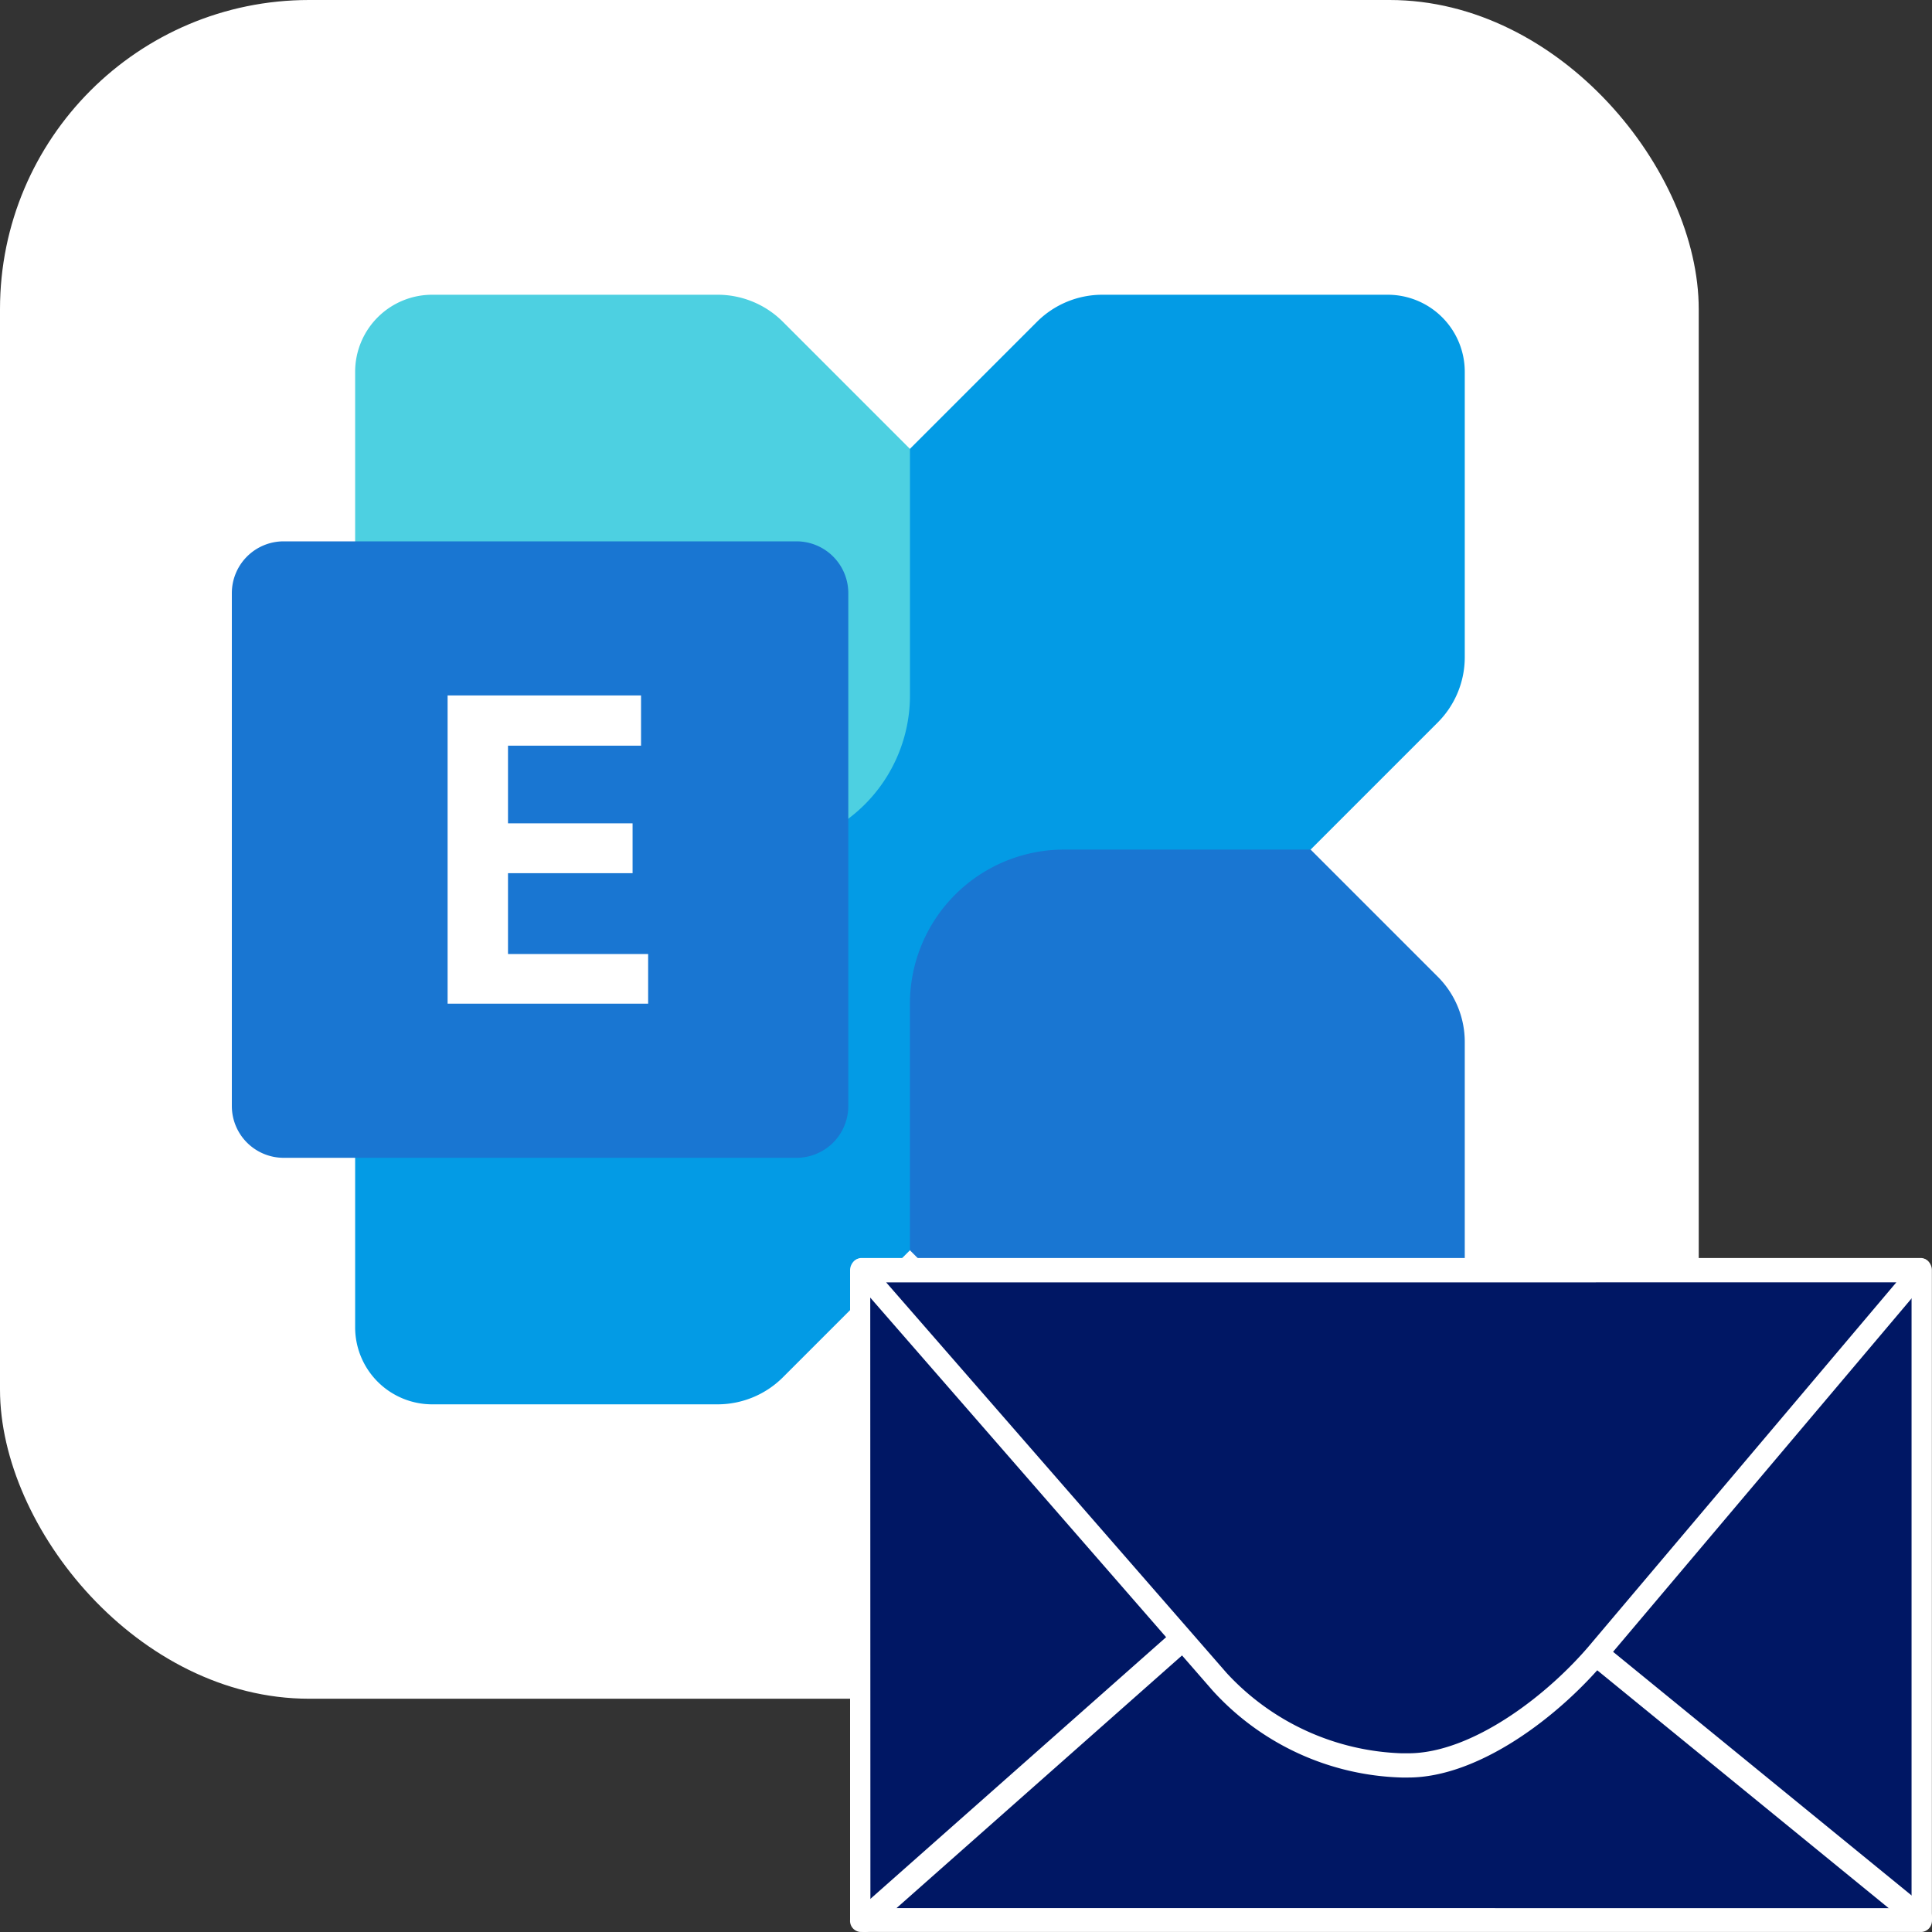
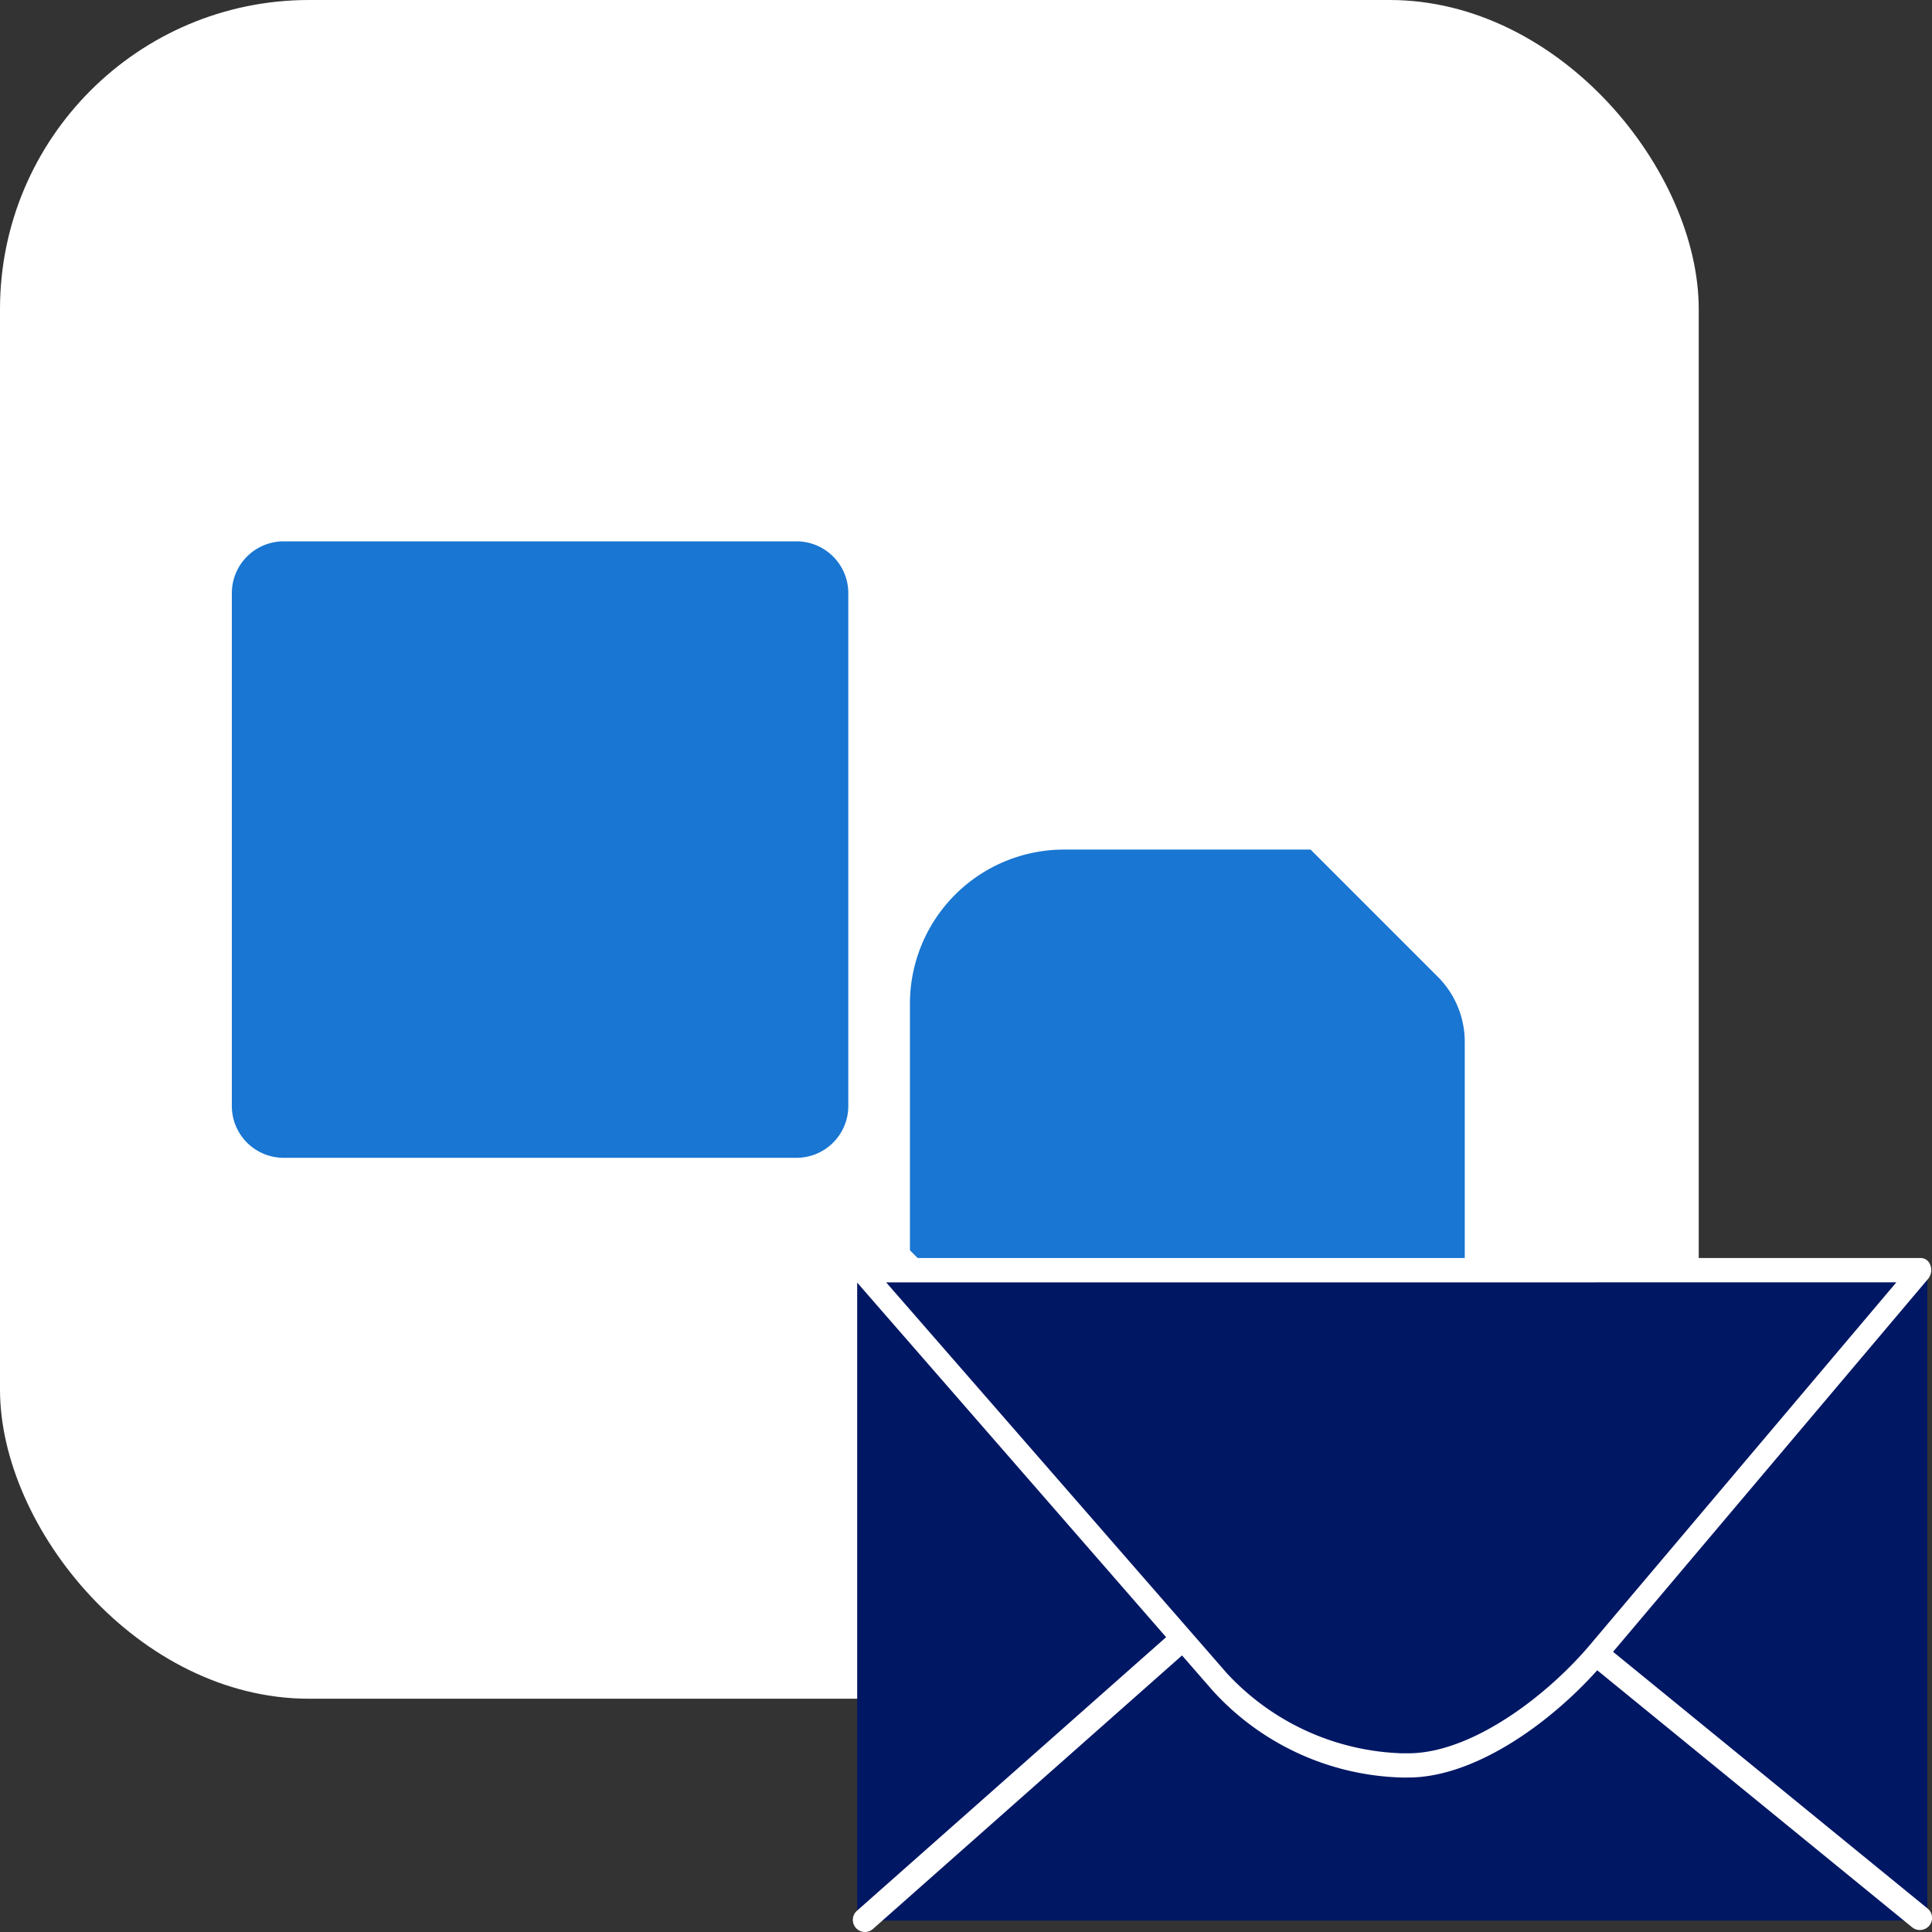
<svg xmlns="http://www.w3.org/2000/svg" width="50" height="50" viewBox="0 0 50 50">
  <rect x="0" y="0" width="50" height="50" fill="#333333" stroke="none" />
  <g id="ahsay-ms-exchange-mail-icon" transform="translate(-184 -432)">
    <rect id="Rectangle_108" data-name="Rectangle 108" width="43.963" height="43.963" rx="8" transform="translate(184 432)" fill="#fff" />
    <g id="icons8-microsoft-exchange-2019" transform="translate(190 439.628)">
-       <path id="Path_105" data-name="Path 105" d="M36.717,7.994v7.384a2.39,2.39,0,0,1-.7,1.692L19.071,34.016a2.393,2.393,0,0,1-1.693.7H9.994A1.994,1.994,0,0,1,8,32.723V25.339a2.39,2.39,0,0,1,.7-1.692L25.646,6.7A2.393,2.393,0,0,1,27.339,6h7.384A1.994,1.994,0,0,1,36.717,7.994Z" transform="translate(-4.809 -6)" fill="#039be5" />
      <path id="Path_106" data-name="Path 106" d="M40.359,28.978v7.387a1.994,1.994,0,0,1-1.994,1.994H30.978a2.387,2.387,0,0,1-1.689-.7L26,34.37V27.988A3.989,3.989,0,0,1,29.988,24H36.37l3.289,3.289A2.387,2.387,0,0,1,40.359,28.978Z" transform="translate(-8.451 -9.641)" fill="#1976d2" />
-       <path id="Path_107" data-name="Path 107" d="M8,15.381V7.994A1.994,1.994,0,0,1,9.994,6h7.387a2.387,2.387,0,0,1,1.689.7l3.289,3.289V16.37a3.989,3.989,0,0,1-3.988,3.988H11.988L8.7,17.07A2.387,2.387,0,0,1,8,15.381Z" transform="translate(-4.809 -6)" fill="#4dd0e1" />
      <path id="Path_108" data-name="Path 108" d="M18.613,29.954H5.341A1.341,1.341,0,0,1,4,28.613V15.341A1.341,1.341,0,0,1,5.341,14H18.613a1.341,1.341,0,0,1,1.341,1.341V28.613A1.341,1.341,0,0,1,18.613,29.954Z" transform="translate(-4 -7.618)" fill="#1976d2" />
-       <path id="Path_109" data-name="Path 109" d="M16.006,20.3H12.563V22.31h3.224V23.6H12.563v2.092H16.19v1.285H11V19h5.006Z" transform="translate(-5.416 -8.63)" fill="#fff" />
    </g>
    <g id="Group_73" data-name="Group 73" transform="translate(206 464.56)">
      <rect id="Rectangle_109" data-name="Rectangle 109" width="27.695" height="17.045" transform="translate(0.184 0.099)" fill="#001764" />
      <g id="Group_72" data-name="Group 72">
        <g id="Group_70" data-name="Group 70" transform="translate(0 0.013)">
-           <path id="Path_110" data-name="Path 110" d="M599.063,976.77H571.592a.288.288,0,0,1-.263-.309V959.653a.322.322,0,0,1,.134-.269.231.231,0,0,1,.266.006l9.532,6.83h7.286l10.388-6.836a.23.23,0,0,1,.261,0,.322.322,0,0,1,.13.266v16.808A.288.288,0,0,1,599.063,976.77Zm-27.208-.617H598.8V960.18L588.744,966.8a.232.232,0,0,1-.128.039h-7.428a.237.237,0,0,1-.137-.045l-9.2-6.588Z" transform="translate(-571.329 -959.344)" fill="#fff" />
          <path id="Path_111" data-name="Path 111" d="M572.714,1076.757a.314.314,0,0,1-.208-.548l11.369-10.061a.314.314,0,1,1,.415.47l-11.369,10.061A.312.312,0,0,1,572.714,1076.757Z" transform="translate(-572.33 -1059.33)" fill="#fff" />
          <path id="Path_112" data-name="Path 112" d="M895.519,1076.708a.314.314,0,0,1-.2-.071l-12.265-10.01a.314.314,0,1,1,.4-.486l12.265,10.01a.313.313,0,0,1-.2.556Z" transform="translate(-867.833 -1059.332)" fill="#fff" />
        </g>
        <g id="Group_71" data-name="Group 71" transform="translate(0.019 0)">
          <path id="Path_113" data-name="Path 113" d="M590.5,976.733h-.173a6.621,6.621,0,0,1-4.69-2.163l-9.25-10.651h27.331l-8.274,9.826C594.243,975.211,592.222,976.733,590.5,976.733Z" transform="translate(-576.076 -963.605)" fill="#001764" />
          <path id="Path_114" data-name="Path 114" d="M586.045,972.59h-.174a6.872,6.872,0,0,1-4.888-2.248L571.7,959.688a.358.358,0,0,1-.062-.343.268.268,0,0,1,.244-.2h27.433a.267.267,0,0,1,.243.194.359.359,0,0,1-.058.342l-8.3,9.826C589.93,971.042,587.846,972.59,586.045,972.59Zm-13.513-12.814,8.814,10.112a6.454,6.454,0,0,0,4.526,2.075h.174c1.64,0,3.625-1.5,4.775-2.895l7.854-9.293Z" transform="translate(-571.617 -959.148)" fill="#fff" />
        </g>
      </g>
    </g>
  </g>
</svg>